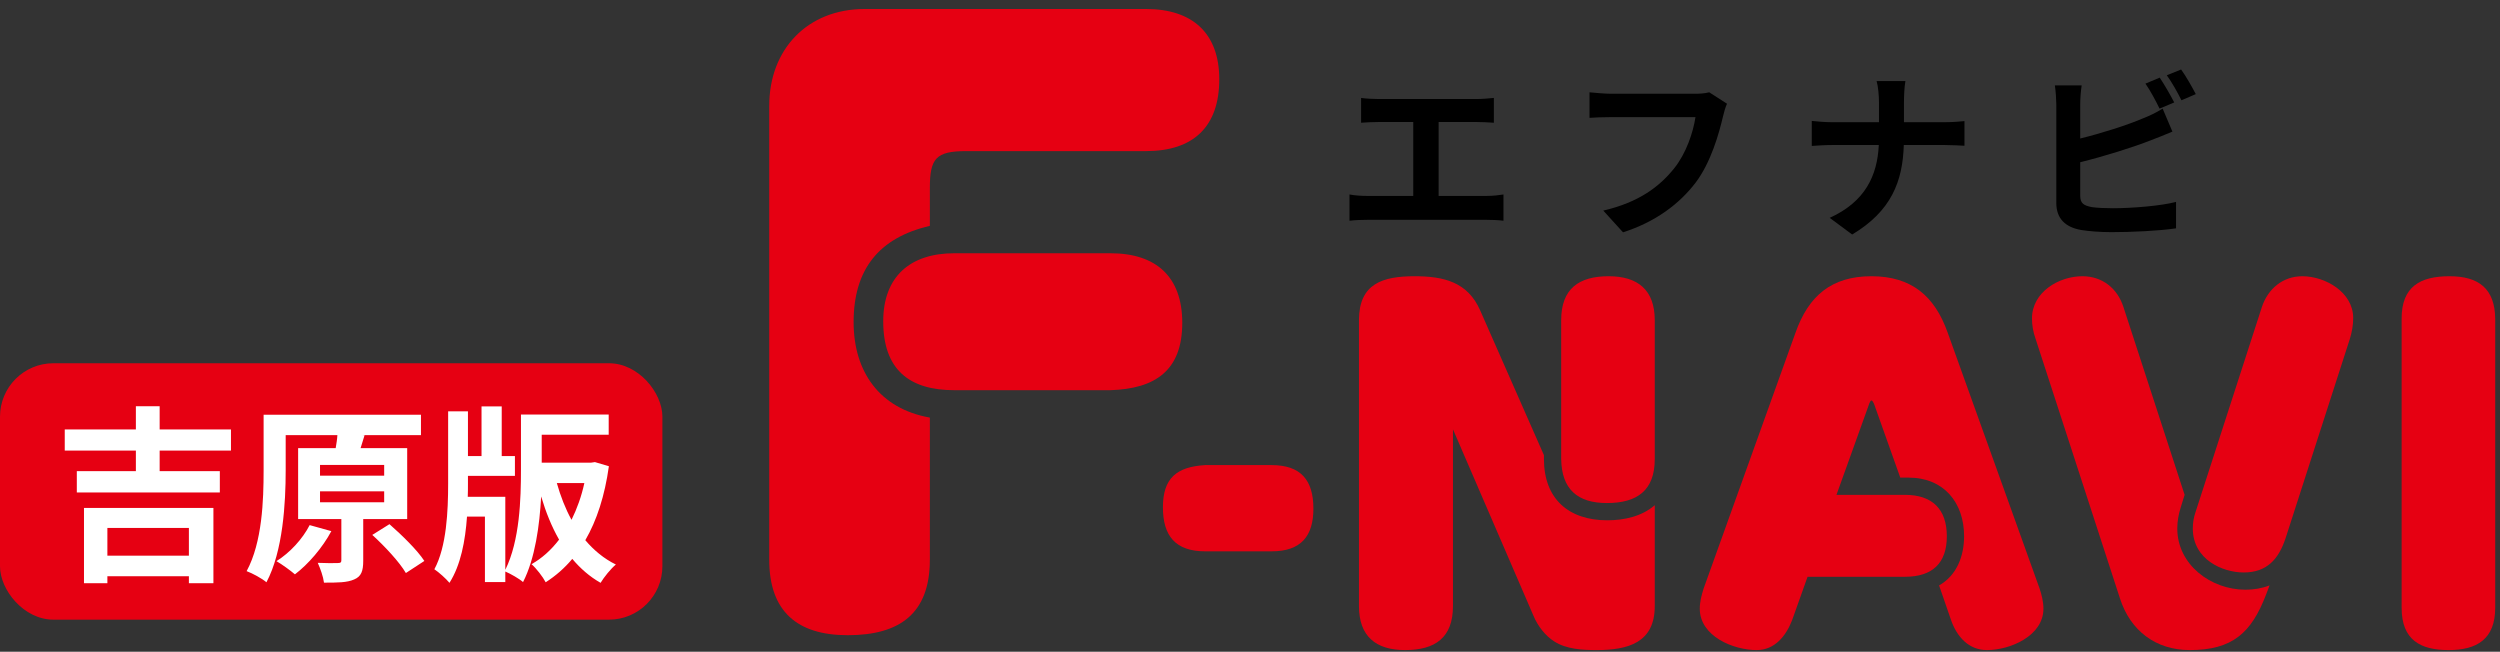
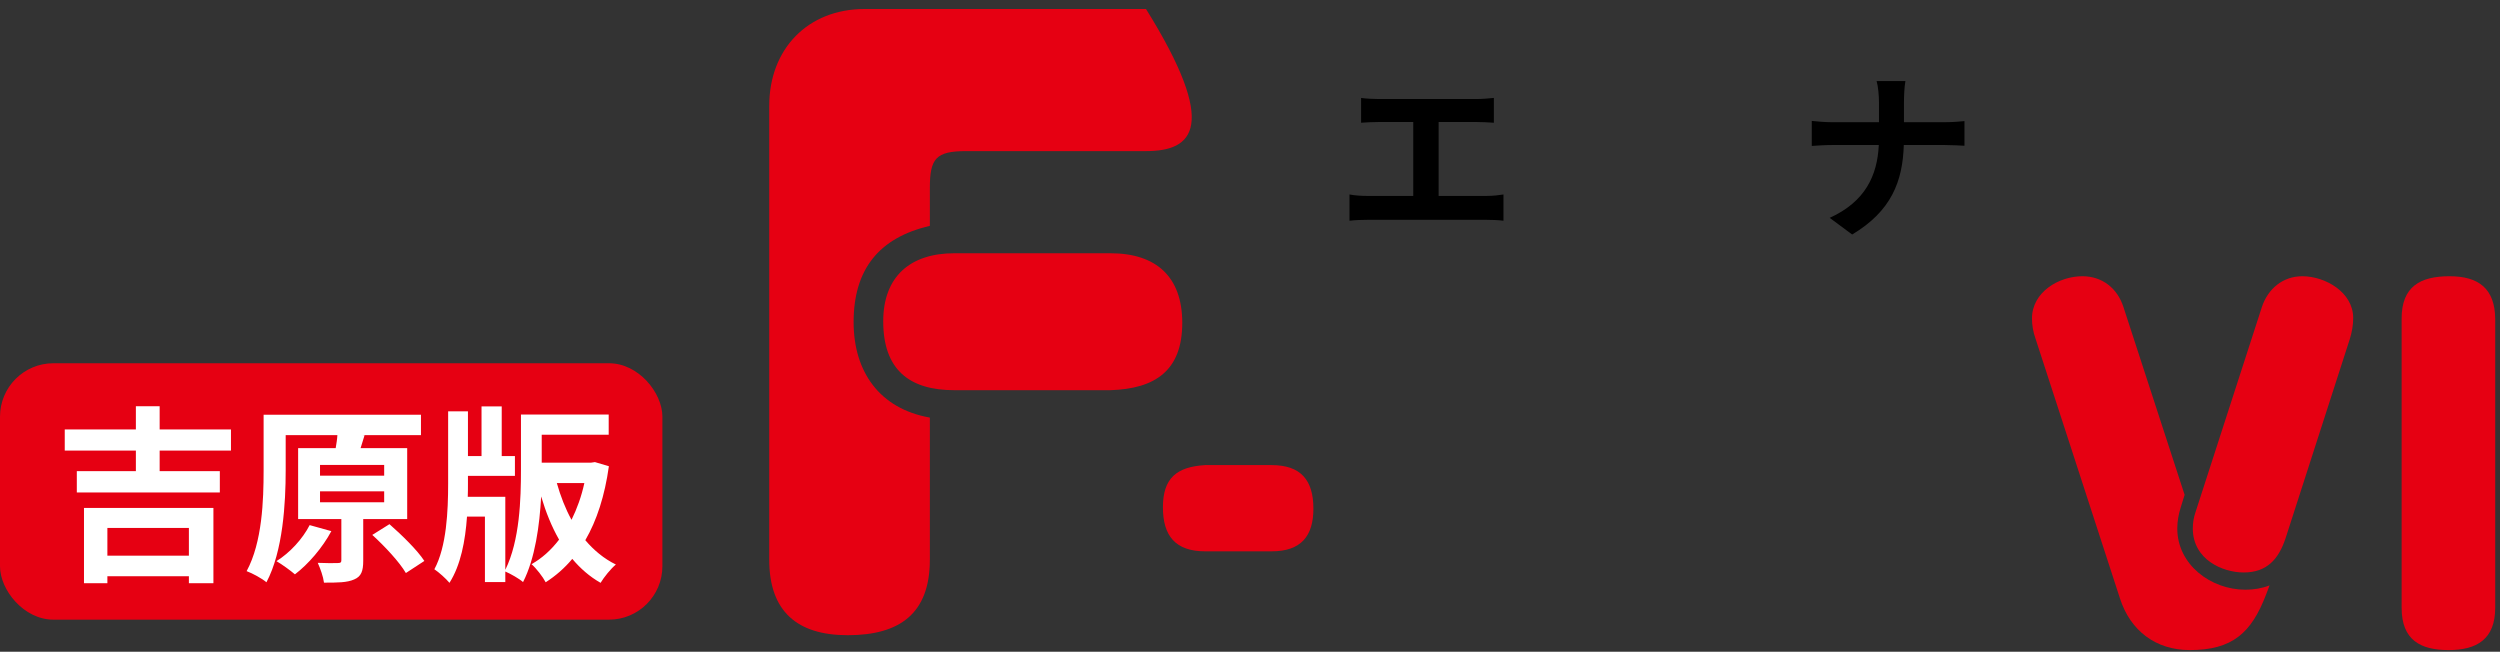
<svg xmlns="http://www.w3.org/2000/svg" width="234" height="61" viewBox="0 0 234 61" fill="none">
  <rect x="0" y="0" width="234" height="61" fill="#333333" stroke="none" />
  <rect y="34" width="62" height="24" rx="5" fill="#E60012" />
  <path d="M54.696 45.212H52.118C52.471 46.448 52.913 47.596 53.495 48.656C54.008 47.614 54.431 46.448 54.696 45.212ZM55.685 43.252L56.992 43.64C56.604 46.413 55.862 48.709 54.785 50.563C55.597 51.517 56.533 52.294 57.646 52.841C57.169 53.23 56.533 54.024 56.215 54.554C55.191 53.971 54.325 53.212 53.566 52.311C52.842 53.177 52.012 53.901 51.076 54.501C50.811 53.989 50.193 53.194 49.751 52.806C50.723 52.258 51.588 51.481 52.33 50.51C51.641 49.309 51.094 47.949 50.652 46.466C50.511 49.15 50.087 52.276 48.957 54.483C48.603 54.166 47.791 53.706 47.297 53.495V54.483H45.389V48.355H43.712C43.553 50.616 43.129 52.894 42.069 54.554C41.751 54.166 41.08 53.565 40.656 53.283C41.804 51.163 41.946 47.808 41.946 45.265V38.501H43.8V42.686H45.071V38.042H46.961V42.686H48.197V44.541H43.8V45.282C43.8 45.671 43.8 46.095 43.782 46.501H47.297V53.336C48.657 50.581 48.762 46.695 48.762 43.94V38.801H56.974V40.691H50.705V43.304H55.332L55.685 43.252Z" fill="white" />
  <path d="M28.983 49.15L31.014 49.715C30.184 51.269 28.859 52.806 27.605 53.759C27.199 53.406 26.369 52.806 25.875 52.523C27.128 51.746 28.329 50.439 28.983 49.15ZM29.954 45.989V47.013H35.959V45.989H29.954ZM29.954 43.516V44.523H35.959V43.516H29.954ZM38.113 48.585H33.998V52.488C33.998 53.441 33.822 53.954 33.151 54.236C32.48 54.536 31.579 54.536 30.325 54.536C30.254 53.971 29.989 53.23 29.742 52.682C30.519 52.717 31.367 52.717 31.614 52.7C31.879 52.7 31.95 52.647 31.95 52.435V48.585H27.905V41.945H31.42C31.491 41.521 31.561 41.097 31.579 40.726H26.74V44.046C26.74 47.048 26.493 51.587 24.939 54.501C24.532 54.148 23.614 53.653 23.084 53.459C24.55 50.757 24.674 46.801 24.674 44.046V38.819H39.402V40.726H33.875L34.122 40.744L33.751 41.945H38.113V48.585ZM34.846 50.068L36.453 49.062C37.619 50.086 39.067 51.499 39.72 52.505L37.99 53.636C37.407 52.629 36.012 51.128 34.846 50.068Z" fill="white" />
  <path d="M17.68 49.415H10.051V52.011H17.68V49.415ZM7.861 54.589V47.543H19.976V54.589H17.68V53.936H10.051V54.589H7.861ZM21.618 42.174H14.943V44.099H20.576V46.095H7.19V44.099H12.718V42.174H6.06V40.196H12.718V38.024H14.943V40.196H21.618V42.174Z" fill="white" />
-   <path d="M87.034 39.086V52.388C87.034 57.446 84.194 59.455 79.344 59.455C74.633 59.455 72 57.238 72 52.388V9.918C72 4.583 75.603 0.842 80.938 0.842H107.265C111.561 0.842 114.124 3.059 114.124 7.423C114.124 11.857 111.699 14.144 107.265 14.144H90.429C87.589 14.144 87.034 14.837 87.034 17.608V21.141C82.254 22.25 79.898 25.229 79.898 30.148C79.898 34.79 82.323 38.254 87.034 39.086ZM103.939 36.522H89.321C85.094 36.522 82.67 34.582 82.67 30.079C82.67 25.853 85.233 23.705 89.321 23.705H103.939C108.235 23.705 110.66 25.922 110.66 30.218C110.66 34.721 108.096 36.384 103.939 36.522Z" fill="#E60012" />
+   <path d="M87.034 39.086V52.388C87.034 57.446 84.194 59.455 79.344 59.455C74.633 59.455 72 57.238 72 52.388V9.918C72 4.583 75.603 0.842 80.938 0.842H107.265C114.124 11.857 111.699 14.144 107.265 14.144H90.429C87.589 14.144 87.034 14.837 87.034 17.608V21.141C82.254 22.25 79.898 25.229 79.898 30.148C79.898 34.79 82.323 38.254 87.034 39.086ZM103.939 36.522H89.321C85.094 36.522 82.67 34.582 82.67 30.079C82.67 25.853 85.233 23.705 89.321 23.705H103.939C108.235 23.705 110.66 25.922 110.66 30.218C110.66 34.721 108.096 36.384 103.939 36.522Z" fill="#E60012" />
  <path d="M233.551 29.811V56.892C233.551 59.839 231.816 60.847 229.193 60.847C226.569 60.847 224.793 59.919 224.793 56.892V29.811C224.793 26.825 226.529 25.856 229.273 25.856C232.018 25.856 233.511 27.027 233.551 29.811Z" fill="#E60012" />
  <path d="M212.431 54.794L212.108 55.641C210.736 59.233 208.96 60.847 204.964 60.847C201.776 60.847 199.395 59.031 198.426 56.005L190.516 31.668C190.314 31.103 190.193 30.457 190.193 29.811C190.193 27.349 192.695 25.856 194.915 25.856C196.771 25.856 198.184 26.986 198.749 28.722L204.48 46.318L204.117 47.489C203.915 48.134 203.794 48.78 203.794 49.466C203.794 52.856 206.942 55.197 210.171 55.197C210.937 55.197 211.704 55.076 212.431 54.794ZM205.489 47.973L211.704 28.762C212.269 27.027 213.682 25.856 215.498 25.856C217.637 25.856 220.26 27.349 220.26 29.771C220.26 30.417 220.139 31.103 219.937 31.749L213.924 50.395C213.278 52.332 212.188 53.583 210.009 53.583C208.032 53.583 205.247 52.372 205.247 49.466C205.247 48.942 205.327 48.457 205.489 47.973Z" fill="#E60012" />
-   <path d="M171.893 46.318H178.31C180.852 46.318 182.224 47.65 182.224 50.193C182.224 52.695 180.893 53.986 178.31 53.986H169.188L167.736 58.063C167.171 59.516 166.121 60.847 164.426 60.847C162.247 60.847 159.099 59.556 159.099 56.973C159.099 56.327 159.26 55.722 159.462 55.076L168.058 31.143C169.269 27.713 171.408 25.856 175.162 25.856C178.915 25.856 181.094 27.713 182.305 31.143L190.902 55.076C191.103 55.682 191.265 56.327 191.265 56.973C191.265 59.516 188.157 60.847 185.978 60.847C184.242 60.847 183.153 59.556 182.628 58.063L181.498 54.794C183.153 53.865 183.839 52.049 183.839 50.193C183.839 47.045 181.942 44.704 178.632 44.704H177.866L175.525 38.125C175.484 38.004 175.323 37.48 175.162 37.48C175.041 37.48 174.879 38.004 174.839 38.125L171.893 46.318Z" fill="#E60012" />
-   <path d="M154.885 47.287V56.731C154.885 60.161 152.383 60.847 149.437 60.847C148.105 60.847 146.612 60.767 145.482 60.04C144.634 59.516 143.908 58.547 143.544 57.659L135.997 40.184V56.731C135.997 59.677 134.343 60.847 131.517 60.847C128.773 60.847 127.199 59.556 127.199 56.731V29.973C127.199 26.542 129.419 25.856 132.405 25.856C135.109 25.856 137.369 26.381 138.54 29.045L144.513 42.605V42.968C144.513 46.681 146.813 48.7 150.446 48.7C152.02 48.7 153.675 48.336 154.885 47.287ZM146.127 42.968V29.973C146.127 27.027 147.782 25.856 150.567 25.856C153.311 25.856 154.885 27.148 154.885 29.973V42.968C154.885 45.915 153.231 47.085 150.405 47.085C147.661 47.085 146.168 45.794 146.127 42.968Z" fill="#E60012" />
  <path d="M112.804 43.533H119.019C121.764 43.533 122.934 44.946 122.934 47.61C122.934 50.152 121.804 51.605 119.019 51.605H112.804C110.019 51.605 108.849 50.152 108.849 47.489C108.849 44.744 110.14 43.695 112.804 43.533Z" fill="#E60012" />
-   <path d="M203.508 9.589L202.135 10.166C201.795 9.471 201.27 8.47 200.812 7.826L202.151 7.267C202.575 7.894 203.186 8.962 203.508 9.589ZM194.708 15.184V18.321C194.708 19.05 195.047 19.237 195.81 19.389C196.319 19.457 197.014 19.491 197.777 19.491C199.54 19.491 202.287 19.271 203.677 18.898V21.373C202.084 21.61 199.507 21.729 197.642 21.729C196.539 21.729 195.522 21.644 194.793 21.526C193.318 21.271 192.47 20.457 192.47 18.999V9.759C192.47 9.386 192.419 8.521 192.335 7.996H194.844C194.759 8.521 194.708 9.284 194.708 9.759V12.963C196.709 12.472 199.066 11.726 200.575 11.082C201.185 10.844 201.762 10.573 202.423 10.166L203.338 12.319C202.677 12.591 201.914 12.913 201.355 13.116C199.642 13.794 196.912 14.642 194.708 15.184ZM202.813 7.046L204.152 6.504C204.61 7.131 205.22 8.216 205.525 8.81L204.186 9.386C203.83 8.674 203.287 7.691 202.813 7.046Z" fill="black" />
  <path d="M178.211 11.438H182.026C182.806 11.438 183.518 11.37 183.874 11.336V13.642C183.518 13.625 182.688 13.574 182.009 13.574H178.195C178.093 16.982 177.025 19.762 173.362 21.95L171.26 20.39C174.583 18.881 175.719 16.439 175.855 13.574H171.531C170.785 13.574 170.107 13.625 169.582 13.659V11.319C170.09 11.37 170.785 11.438 171.464 11.438H175.872V9.573C175.872 8.996 175.804 8.114 175.651 7.589H178.347C178.245 8.114 178.211 9.064 178.211 9.589V11.438Z" fill="black" />
-   <path d="M159.985 8.64L161.647 9.708C161.494 10.047 161.359 10.522 161.274 10.895C160.884 12.557 160.138 15.184 158.731 17.067C157.188 19.101 154.933 20.78 151.915 21.746L150.067 19.711C153.424 18.931 155.34 17.456 156.713 15.744C157.832 14.337 158.476 12.404 158.697 10.963H150.796C150.033 10.963 149.219 10.997 148.778 11.031V8.64C149.287 8.691 150.253 8.776 150.813 8.776H158.646C158.985 8.776 159.527 8.759 159.985 8.64Z" fill="black" />
  <path d="M134.655 18.338H139.148C139.758 18.338 140.301 18.27 140.725 18.203V20.661C140.25 20.593 139.538 20.576 139.148 20.576H127.975C127.466 20.576 126.873 20.593 126.313 20.661V18.203C126.839 18.304 127.449 18.338 127.975 18.338H132.281V11.421H129.009C128.551 11.421 127.822 11.454 127.398 11.488V9.166C127.839 9.233 128.534 9.267 129.009 9.267H138.232C138.741 9.267 139.334 9.216 139.826 9.166V11.488C139.317 11.454 138.724 11.421 138.232 11.421H134.655V18.338Z" fill="black" />
</svg>